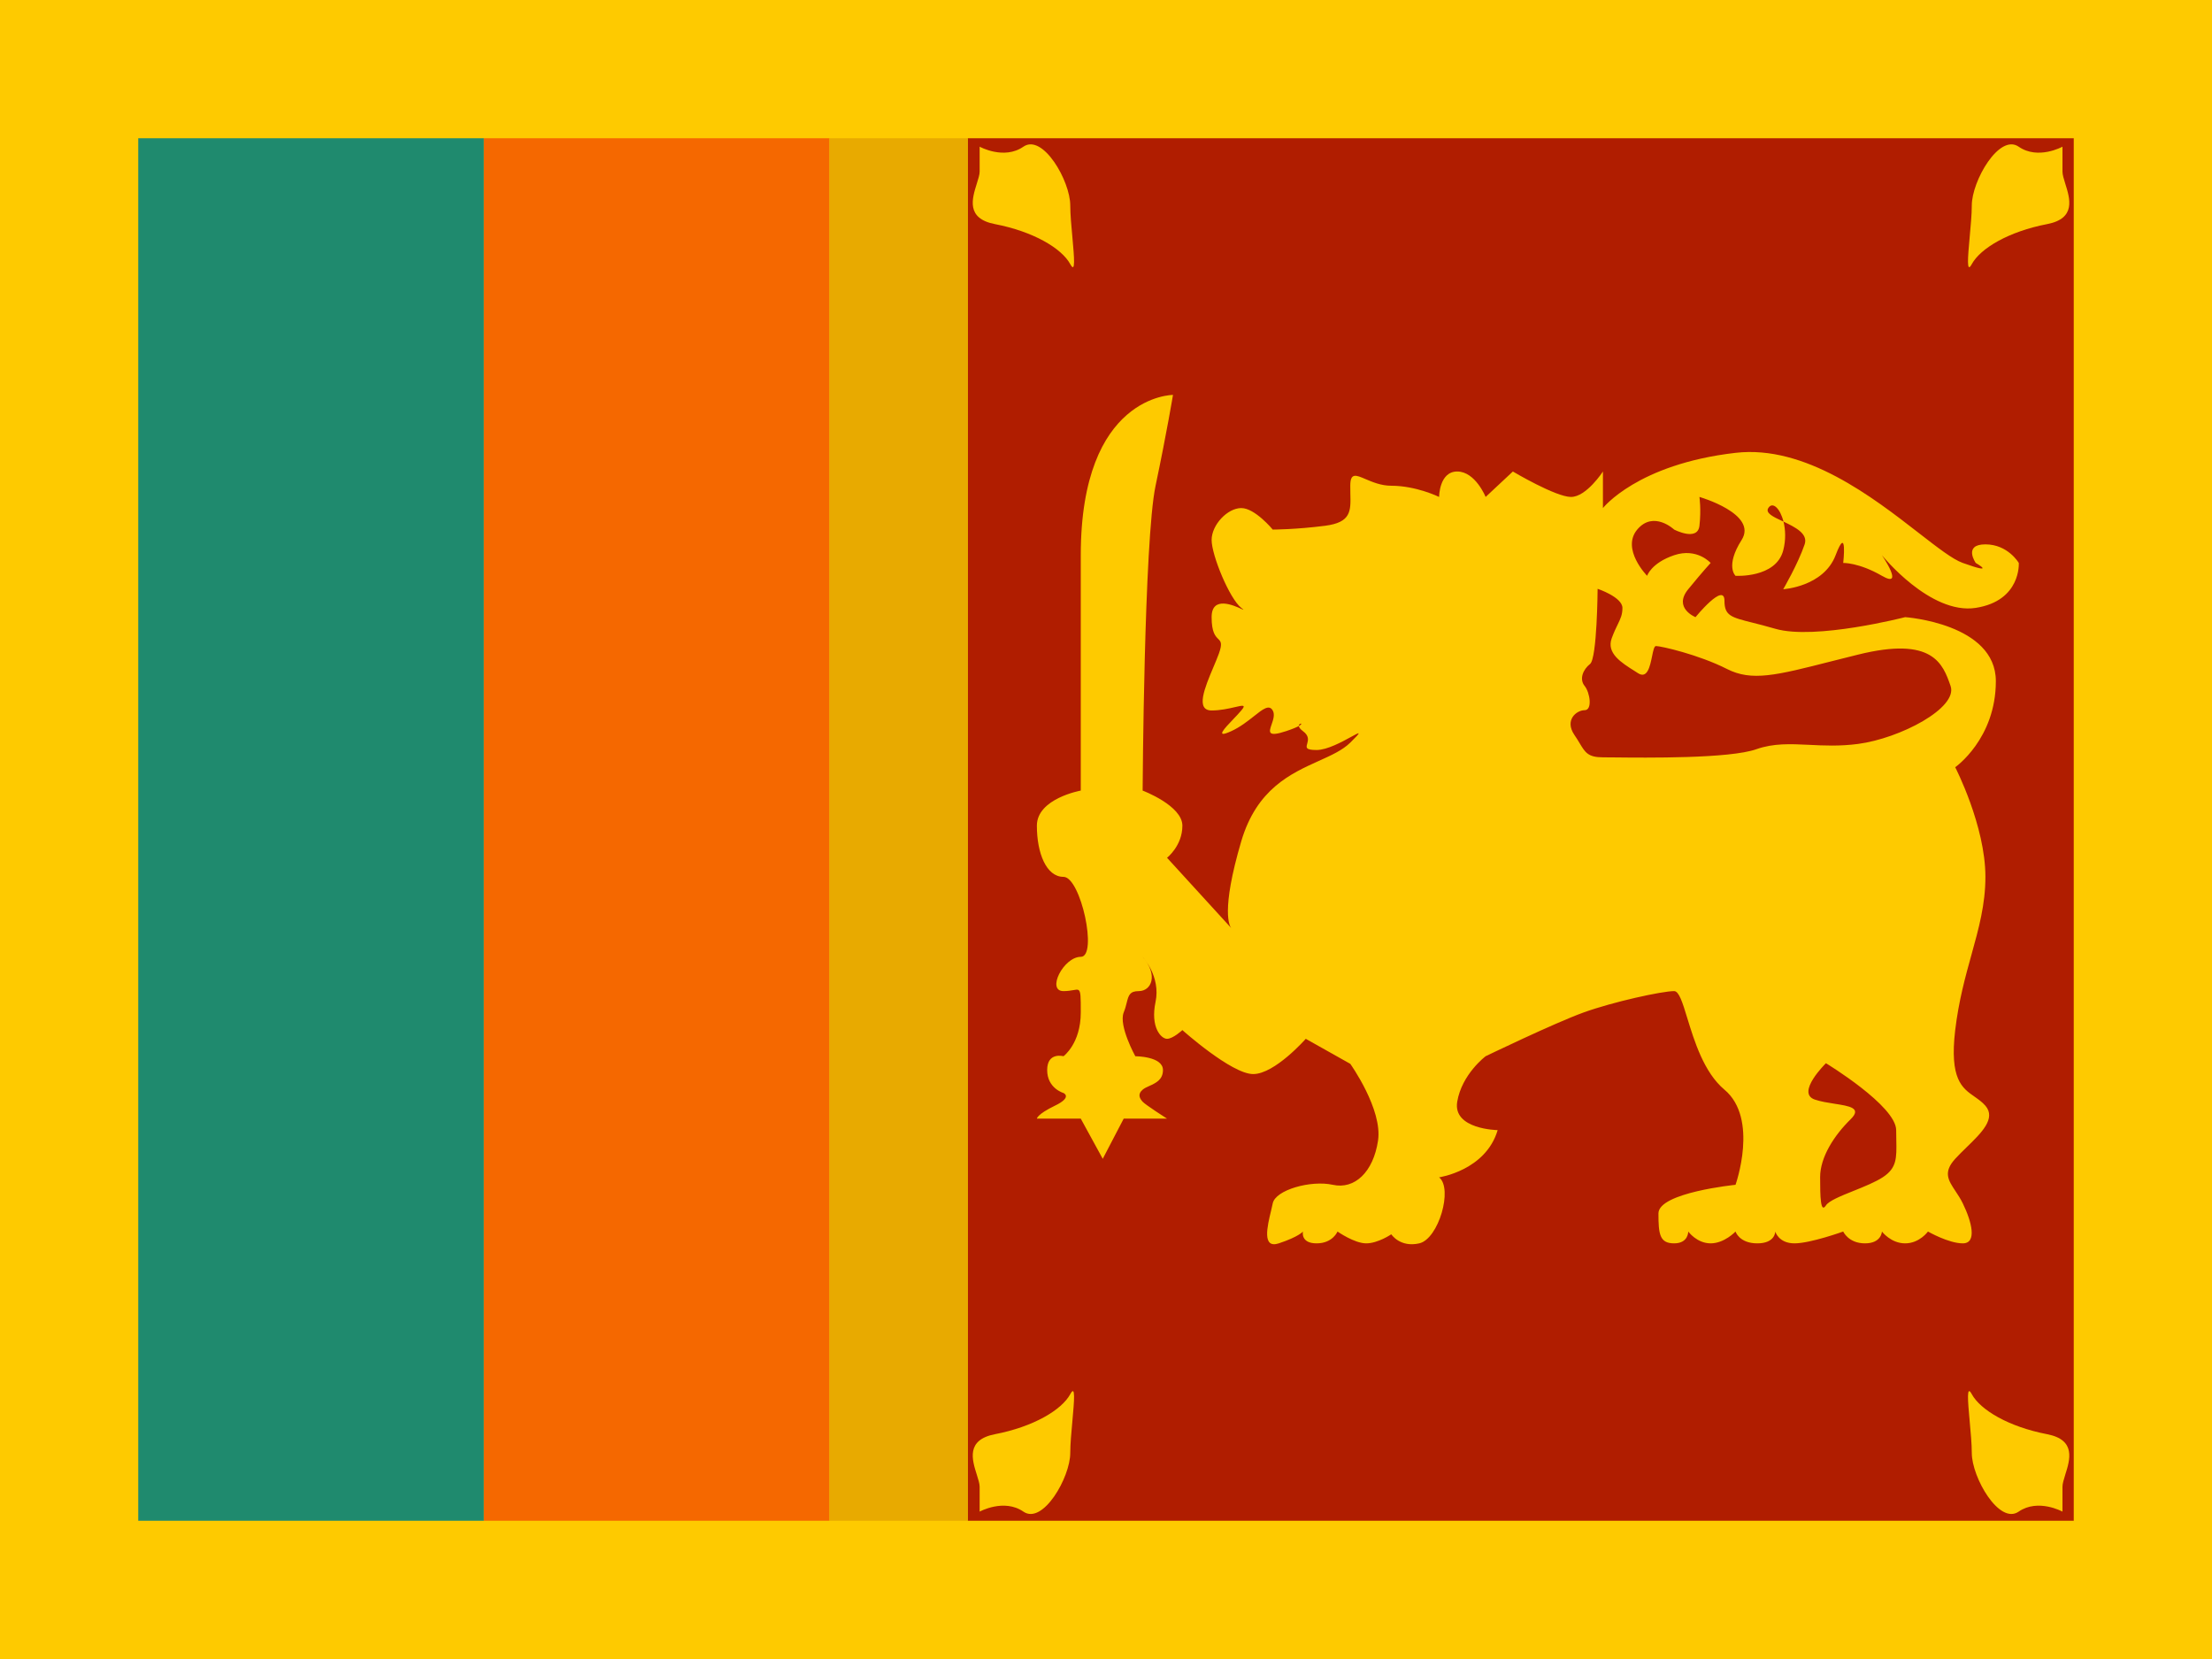
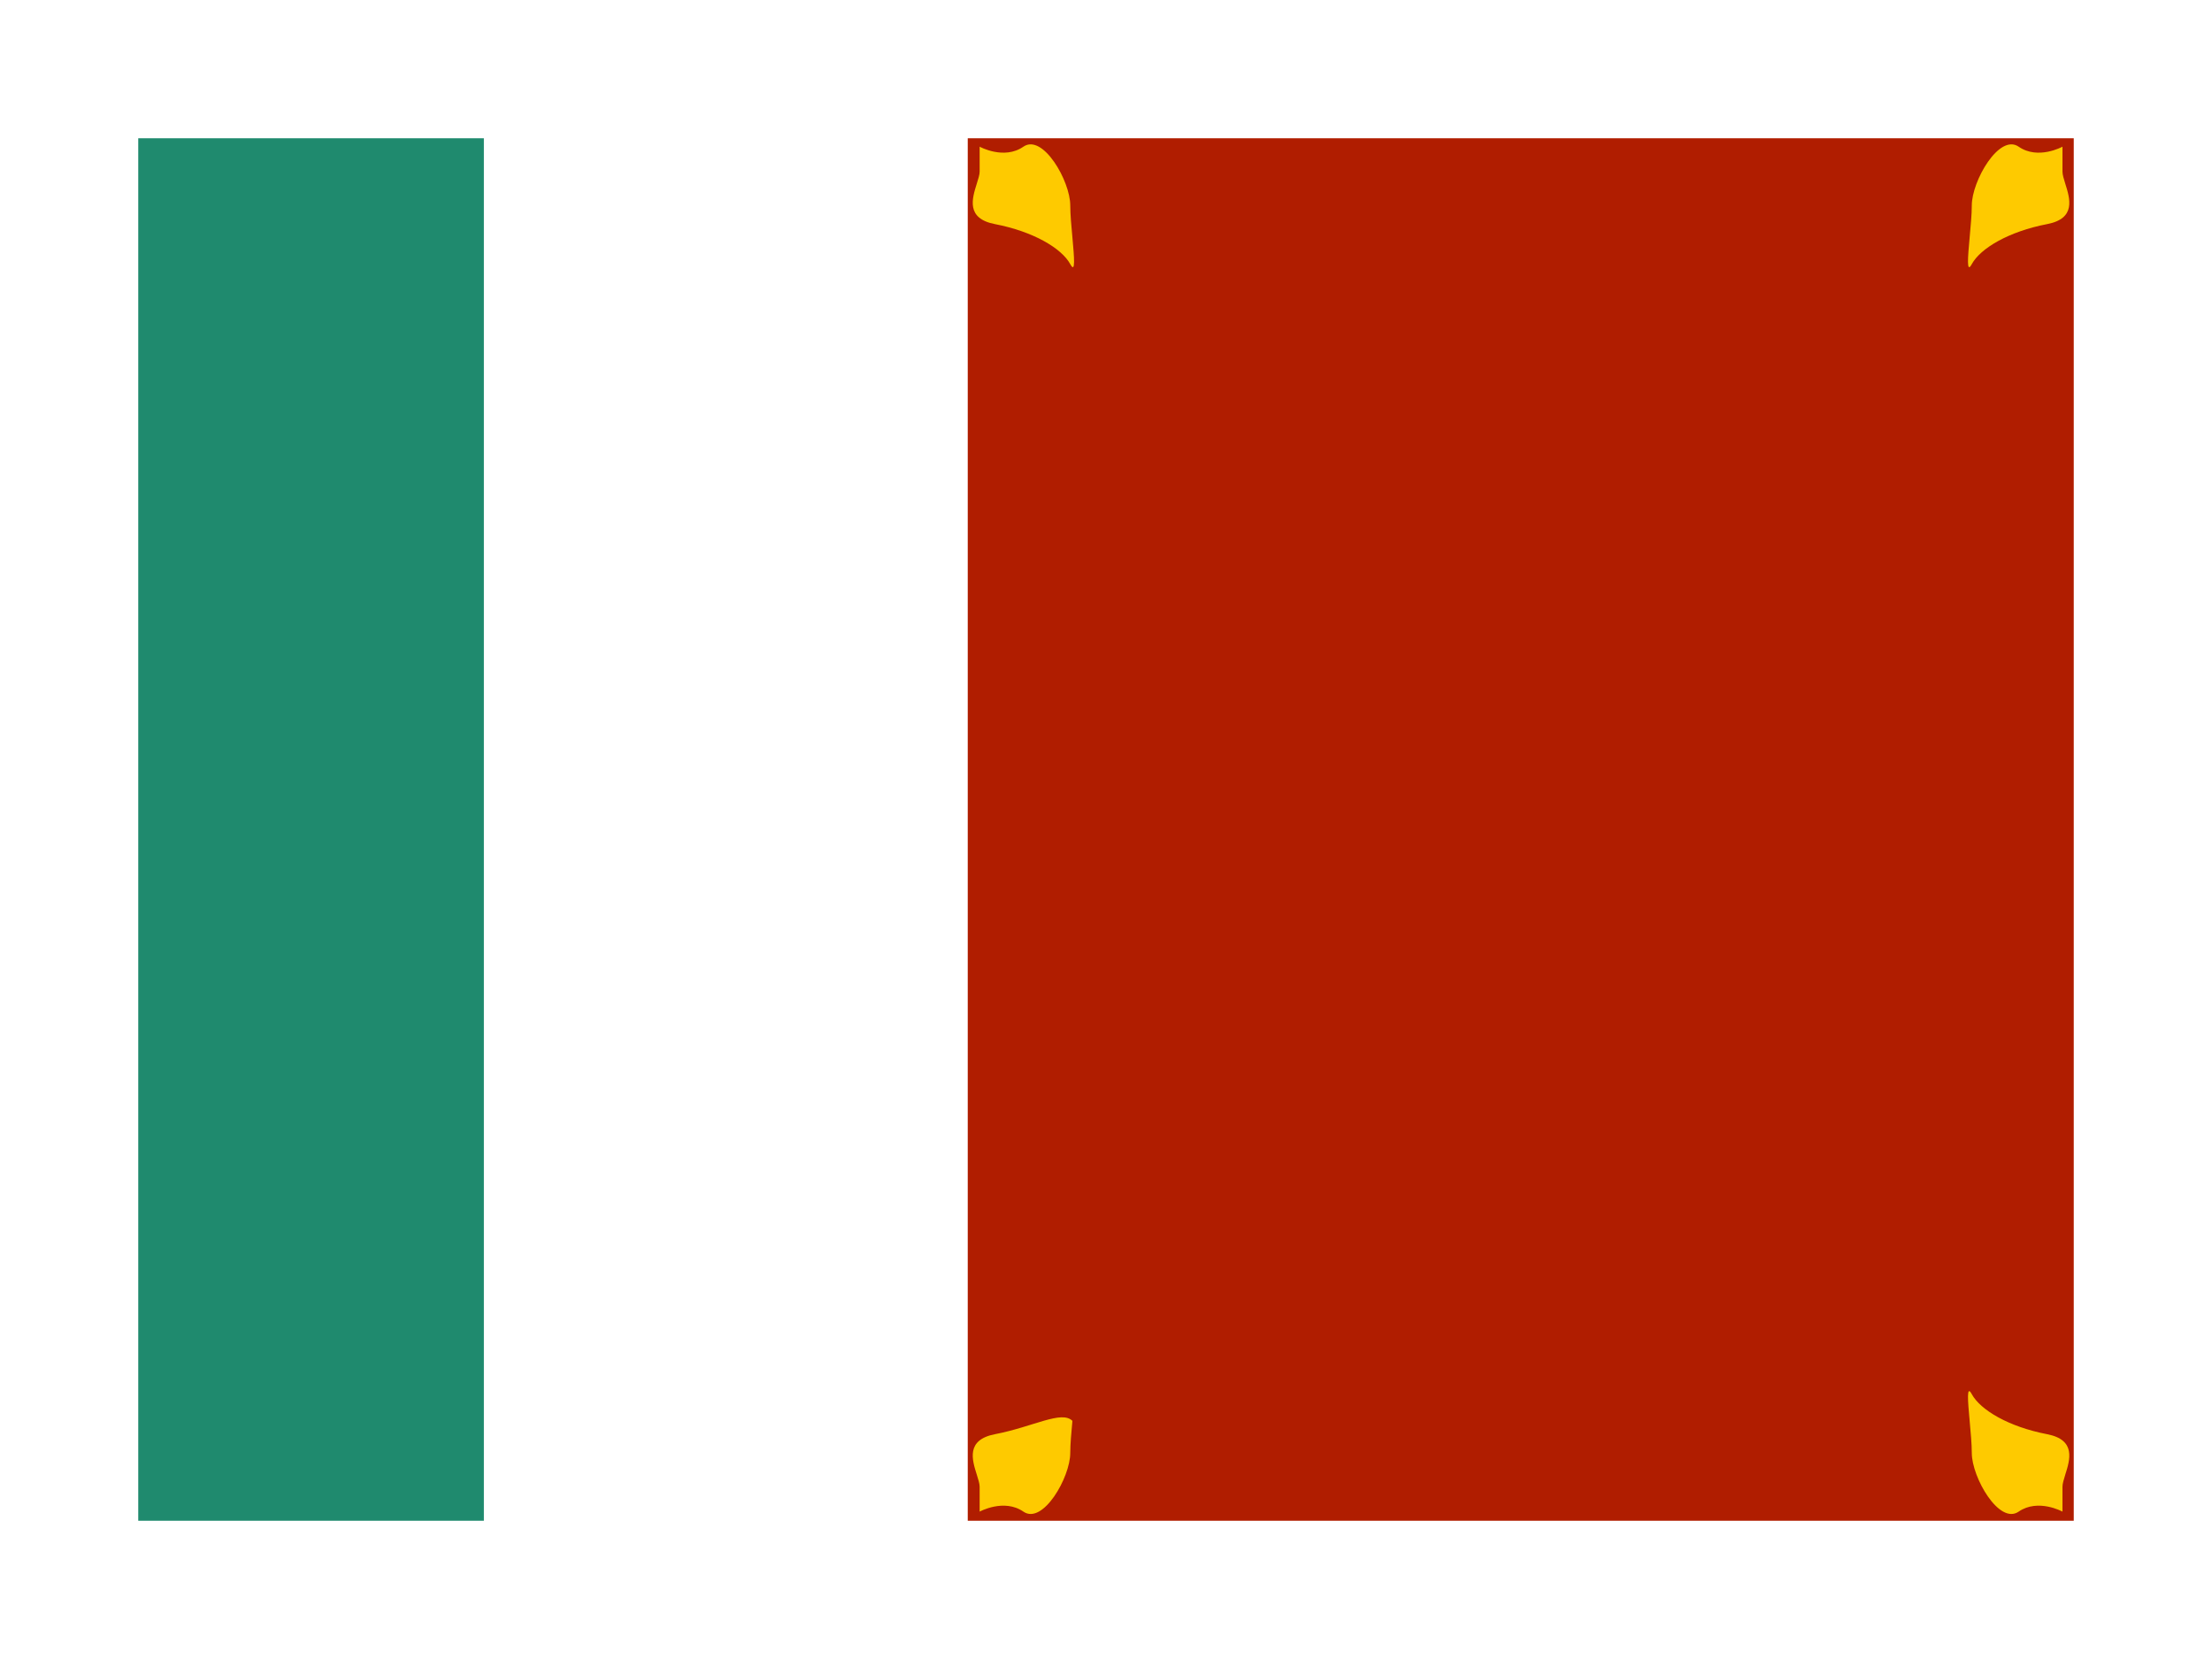
<svg xmlns="http://www.w3.org/2000/svg" width="32" height="24" viewBox="0 0 32 24" fill="none">
-   <path fill-rule="evenodd" clip-rule="evenodd" d="M0 0H32V24H0V0Z" fill="#FECA00" />
  <rect x="2" y="2" width="5" height="20" fill="#1F8A6E" />
-   <rect x="7" y="2" width="5" height="20" fill="#F56800" />
  <rect x="14" y="2" width="16" height="20" fill="#B01D00" />
-   <path fill-rule="evenodd" clip-rule="evenodd" d="M16.969 5.713C16.969 5.713 15.635 5.71 15.635 8.032V11.437C15.635 11.437 15 11.551 15 11.945C15 12.339 15.135 12.685 15.385 12.685C15.635 12.685 15.885 13.842 15.635 13.842C15.385 13.842 15.135 14.338 15.385 14.338C15.445 14.338 15.49 14.33 15.525 14.324C15.561 14.317 15.586 14.313 15.602 14.322C15.635 14.342 15.635 14.418 15.635 14.647C15.635 15.098 15.385 15.28 15.385 15.28C15.385 15.28 15.149 15.214 15.149 15.48C15.149 15.745 15.385 15.812 15.385 15.812C15.385 15.812 15.52 15.871 15.26 15.996C15 16.122 15 16.183 15 16.183H15.635L15.953 16.764L16.256 16.183H16.883C16.883 16.183 16.567 15.981 16.53 15.938C16.493 15.896 16.449 15.834 16.53 15.764C16.554 15.743 16.589 15.727 16.627 15.71C16.718 15.669 16.824 15.621 16.824 15.48C16.824 15.28 16.424 15.28 16.424 15.28C16.424 15.28 16.18 14.839 16.256 14.647C16.278 14.593 16.29 14.545 16.3 14.504C16.327 14.399 16.343 14.338 16.474 14.338C16.656 14.338 16.761 14.108 16.53 13.842C16.53 13.842 16.794 14.125 16.717 14.493C16.639 14.861 16.797 15.028 16.883 15.028C16.969 15.028 17.105 14.902 17.105 14.902C17.105 14.902 17.816 15.538 18.129 15.538C18.442 15.538 18.89 15.028 18.89 15.028L19.534 15.39C19.534 15.39 20.005 16.05 19.935 16.503C19.866 16.957 19.597 17.21 19.281 17.14C18.965 17.07 18.451 17.213 18.412 17.409C18.406 17.439 18.398 17.475 18.388 17.515C18.334 17.737 18.253 18.069 18.5 17.987C18.792 17.89 18.849 17.816 18.849 17.816C18.849 17.816 18.811 17.987 19.046 17.987C19.281 17.987 19.349 17.816 19.349 17.816C19.349 17.816 19.593 17.987 19.764 17.987C19.935 17.987 20.127 17.856 20.127 17.856C20.127 17.856 20.253 18.051 20.532 17.987C20.811 17.923 21.022 17.195 20.819 17.032C20.819 17.032 21.493 16.934 21.666 16.349C21.666 16.349 21.014 16.339 21.081 15.938C21.148 15.538 21.492 15.28 21.492 15.28C21.492 15.28 22.483 14.801 22.909 14.647C23.335 14.493 24.043 14.338 24.219 14.338C24.29 14.338 24.341 14.505 24.41 14.731C24.511 15.06 24.65 15.515 24.947 15.764C25.448 16.183 25.107 17.14 25.107 17.14C25.107 17.14 23.992 17.252 23.992 17.554C23.992 17.856 24.01 17.987 24.219 17.987C24.427 17.987 24.423 17.816 24.423 17.816C24.423 17.816 24.547 17.987 24.747 17.987C24.947 17.987 25.107 17.816 25.107 17.816C25.107 17.816 25.16 17.987 25.422 17.987C25.684 17.987 25.682 17.816 25.682 17.816C25.682 17.816 25.729 17.987 25.96 17.987C26.191 17.987 26.665 17.816 26.665 17.816C26.665 17.816 26.74 17.987 26.98 17.987C27.22 17.987 27.225 17.816 27.225 17.816C27.225 17.816 27.353 17.987 27.561 17.987C27.769 17.987 27.891 17.816 27.891 17.816C27.891 17.816 28.189 17.987 28.395 17.987C28.602 17.987 28.527 17.679 28.395 17.409C28.362 17.341 28.323 17.283 28.288 17.23L28.288 17.23C28.184 17.073 28.108 16.959 28.285 16.764C28.335 16.709 28.393 16.653 28.45 16.597L28.45 16.597C28.664 16.389 28.88 16.18 28.722 15.996C28.675 15.942 28.62 15.904 28.565 15.865C28.385 15.74 28.201 15.612 28.285 14.902C28.336 14.476 28.432 14.13 28.521 13.809C28.626 13.43 28.722 13.085 28.722 12.685C28.722 11.945 28.285 11.099 28.285 11.099C28.285 11.099 28.873 10.689 28.873 9.854C28.873 9.019 27.561 8.928 27.561 8.928C27.561 8.928 26.258 9.264 25.682 9.096C25.552 9.058 25.444 9.031 25.353 9.008C25.043 8.93 24.947 8.907 24.947 8.691C24.947 8.414 24.528 8.928 24.528 8.928C24.528 8.928 24.2 8.796 24.423 8.524C24.646 8.251 24.747 8.144 24.747 8.144C24.747 8.144 24.55 7.92 24.219 8.032C23.887 8.144 23.828 8.33 23.828 8.33C23.828 8.33 23.449 7.943 23.685 7.661C23.921 7.38 24.219 7.661 24.219 7.661C24.219 7.661 24.558 7.838 24.585 7.606C24.612 7.374 24.585 7.189 24.585 7.189C24.585 7.189 25.435 7.433 25.195 7.812C24.954 8.191 25.107 8.33 25.107 8.33C25.107 8.33 25.691 8.366 25.797 7.963C25.837 7.81 25.83 7.662 25.801 7.546C25.969 7.626 26.16 7.72 26.107 7.875C26.009 8.162 25.797 8.524 25.797 8.524C25.797 8.524 26.38 8.49 26.555 8.032C26.729 7.574 26.665 8.144 26.665 8.144C26.665 8.144 26.889 8.136 27.225 8.33C27.561 8.524 27.225 8.032 27.225 8.032C27.225 8.032 27.922 8.896 28.582 8.794C29.241 8.691 29.205 8.144 29.205 8.144C29.205 8.144 29.049 7.875 28.722 7.875C28.395 7.875 28.582 8.144 28.582 8.144C28.582 8.144 28.9 8.325 28.395 8.144C28.249 8.092 28.031 7.922 27.76 7.712C27.096 7.196 26.116 6.434 25.107 6.551C23.685 6.715 23.189 7.35 23.189 7.35V6.821C23.189 6.821 22.95 7.189 22.727 7.189C22.505 7.189 21.886 6.821 21.886 6.821L21.492 7.189C21.492 7.189 21.343 6.821 21.081 6.821C20.819 6.821 20.819 7.189 20.819 7.189C20.819 7.189 20.49 7.027 20.127 7.027C19.979 7.027 19.852 6.972 19.755 6.931C19.614 6.87 19.534 6.836 19.534 7.027C19.534 7.065 19.535 7.102 19.535 7.138V7.138C19.542 7.396 19.546 7.557 19.17 7.606C18.742 7.661 18.412 7.661 18.412 7.661C18.412 7.661 18.156 7.35 17.957 7.35C17.758 7.35 17.528 7.592 17.528 7.812C17.528 8.032 17.786 8.66 17.957 8.794C18.003 8.829 17.994 8.825 17.957 8.808C17.854 8.761 17.528 8.611 17.528 8.928C17.528 9.147 17.582 9.202 17.622 9.242C17.661 9.281 17.686 9.305 17.634 9.453C17.612 9.514 17.582 9.584 17.551 9.658L17.551 9.658C17.43 9.945 17.29 10.278 17.528 10.278C17.656 10.278 17.777 10.25 17.864 10.23C17.979 10.203 18.032 10.191 17.957 10.278C17.928 10.313 17.888 10.355 17.847 10.398C17.71 10.541 17.569 10.689 17.813 10.577C17.942 10.518 18.05 10.432 18.139 10.362C18.27 10.258 18.36 10.187 18.412 10.278C18.445 10.336 18.419 10.413 18.396 10.479C18.358 10.589 18.331 10.668 18.606 10.577C18.702 10.545 18.759 10.52 18.79 10.503C18.791 10.52 18.806 10.545 18.849 10.577C18.942 10.645 18.924 10.709 18.911 10.758C18.895 10.814 18.885 10.85 19.046 10.85C19.2 10.85 19.418 10.73 19.546 10.66C19.671 10.591 19.713 10.568 19.534 10.743C19.421 10.854 19.258 10.927 19.076 11.009C18.673 11.191 18.181 11.413 17.957 12.169C17.656 13.191 17.791 13.401 17.811 13.425L16.883 12.409C16.883 12.409 17.105 12.236 17.105 11.945C17.105 11.654 16.53 11.437 16.53 11.437C16.53 11.437 16.55 7.817 16.717 7.027C16.883 6.237 16.969 5.713 16.969 5.713ZM17.811 13.425L17.813 13.428C17.813 13.428 17.813 13.428 17.813 13.427C17.812 13.427 17.812 13.426 17.811 13.425ZM18.819 10.468C18.809 10.468 18.788 10.48 18.79 10.503C18.83 10.48 18.83 10.468 18.819 10.468ZM25.801 7.546L25.788 7.54C25.652 7.477 25.536 7.422 25.581 7.35C25.644 7.25 25.753 7.355 25.801 7.546ZM26.415 15.381C26.415 15.381 25.975 15.812 26.254 15.907C26.339 15.936 26.442 15.952 26.537 15.967C26.757 16.001 26.939 16.029 26.772 16.192C26.533 16.426 26.331 16.741 26.331 17.029C26.331 17.317 26.337 17.559 26.415 17.438C26.457 17.372 26.63 17.302 26.817 17.227C26.971 17.165 27.134 17.099 27.24 17.029C27.441 16.896 27.438 16.753 27.433 16.494C27.432 16.45 27.431 16.402 27.431 16.35C27.431 15.997 26.415 15.381 26.415 15.381ZM23.003 9.605C23.105 9.523 23.112 8.518 23.112 8.518C23.112 8.518 23.471 8.638 23.471 8.795C23.471 8.892 23.444 8.948 23.403 9.033C23.378 9.084 23.348 9.146 23.316 9.233C23.237 9.449 23.452 9.585 23.652 9.71C23.667 9.72 23.682 9.729 23.697 9.739C23.832 9.825 23.87 9.638 23.9 9.493C23.916 9.413 23.93 9.346 23.956 9.346C24.029 9.346 24.574 9.47 24.984 9.678C25.342 9.86 25.693 9.771 26.497 9.566C26.614 9.536 26.742 9.504 26.88 9.47C27.965 9.201 28.107 9.605 28.218 9.923C28.329 10.241 27.487 10.682 26.88 10.762C26.613 10.797 26.382 10.786 26.169 10.775C25.898 10.762 25.657 10.751 25.41 10.838C25.023 10.976 23.813 10.962 23.34 10.957C23.275 10.956 23.224 10.956 23.191 10.956C22.974 10.956 22.933 10.887 22.851 10.75C22.83 10.715 22.806 10.675 22.776 10.632C22.629 10.415 22.808 10.274 22.924 10.274C23.039 10.274 23.003 10.021 22.924 9.923C22.844 9.825 22.9 9.686 23.003 9.605Z" fill="#FECA00" />
-   <rect x="12" y="2" width="2" height="20" fill="#E8AA00" />
-   <path fill-rule="evenodd" clip-rule="evenodd" d="M14.172 2.122V2.483C14.172 2.528 14.152 2.588 14.131 2.656C14.063 2.872 13.971 3.161 14.393 3.242C14.949 3.349 15.358 3.592 15.483 3.821C15.562 3.968 15.54 3.723 15.514 3.435V3.435C15.499 3.274 15.483 3.099 15.483 2.972C15.483 2.618 15.086 1.928 14.805 2.122C14.524 2.317 14.172 2.122 14.172 2.122ZM14.172 21.507V21.868C14.172 21.868 14.524 21.674 14.805 21.868C15.086 22.063 15.483 21.373 15.483 21.019C15.483 20.892 15.499 20.717 15.514 20.555C15.54 20.267 15.562 20.022 15.483 20.169C15.358 20.398 14.949 20.641 14.393 20.748C13.971 20.83 14.063 21.119 14.131 21.334C14.152 21.402 14.172 21.463 14.172 21.507ZM29.837 21.507V21.868C29.837 21.868 29.484 21.674 29.203 21.868C28.922 22.063 28.525 21.373 28.525 21.019C28.525 20.892 28.509 20.717 28.494 20.555L28.494 20.555C28.468 20.267 28.446 20.022 28.525 20.169C28.65 20.398 29.059 20.641 29.615 20.748C30.037 20.83 29.945 21.119 29.877 21.334C29.856 21.402 29.837 21.463 29.837 21.507ZM29.837 2.483V2.122C29.837 2.122 29.484 2.317 29.203 2.122C28.922 1.928 28.525 2.618 28.525 2.972C28.525 3.099 28.509 3.274 28.494 3.435C28.468 3.723 28.446 3.968 28.525 3.821C28.65 3.592 29.059 3.349 29.615 3.242C30.037 3.161 29.945 2.872 29.877 2.656C29.856 2.588 29.837 2.528 29.837 2.483Z" fill="#FECA00" />
+   <path fill-rule="evenodd" clip-rule="evenodd" d="M14.172 2.122V2.483C14.172 2.528 14.152 2.588 14.131 2.656C14.063 2.872 13.971 3.161 14.393 3.242C14.949 3.349 15.358 3.592 15.483 3.821C15.562 3.968 15.54 3.723 15.514 3.435V3.435C15.499 3.274 15.483 3.099 15.483 2.972C15.483 2.618 15.086 1.928 14.805 2.122C14.524 2.317 14.172 2.122 14.172 2.122ZM14.172 21.507V21.868C14.172 21.868 14.524 21.674 14.805 21.868C15.086 22.063 15.483 21.373 15.483 21.019C15.483 20.892 15.499 20.717 15.514 20.555C15.358 20.398 14.949 20.641 14.393 20.748C13.971 20.83 14.063 21.119 14.131 21.334C14.152 21.402 14.172 21.463 14.172 21.507ZM29.837 21.507V21.868C29.837 21.868 29.484 21.674 29.203 21.868C28.922 22.063 28.525 21.373 28.525 21.019C28.525 20.892 28.509 20.717 28.494 20.555L28.494 20.555C28.468 20.267 28.446 20.022 28.525 20.169C28.65 20.398 29.059 20.641 29.615 20.748C30.037 20.83 29.945 21.119 29.877 21.334C29.856 21.402 29.837 21.463 29.837 21.507ZM29.837 2.483V2.122C29.837 2.122 29.484 2.317 29.203 2.122C28.922 1.928 28.525 2.618 28.525 2.972C28.525 3.099 28.509 3.274 28.494 3.435C28.468 3.723 28.446 3.968 28.525 3.821C28.65 3.592 29.059 3.349 29.615 3.242C30.037 3.161 29.945 2.872 29.877 2.656C29.856 2.588 29.837 2.528 29.837 2.483Z" fill="#FECA00" />
</svg>